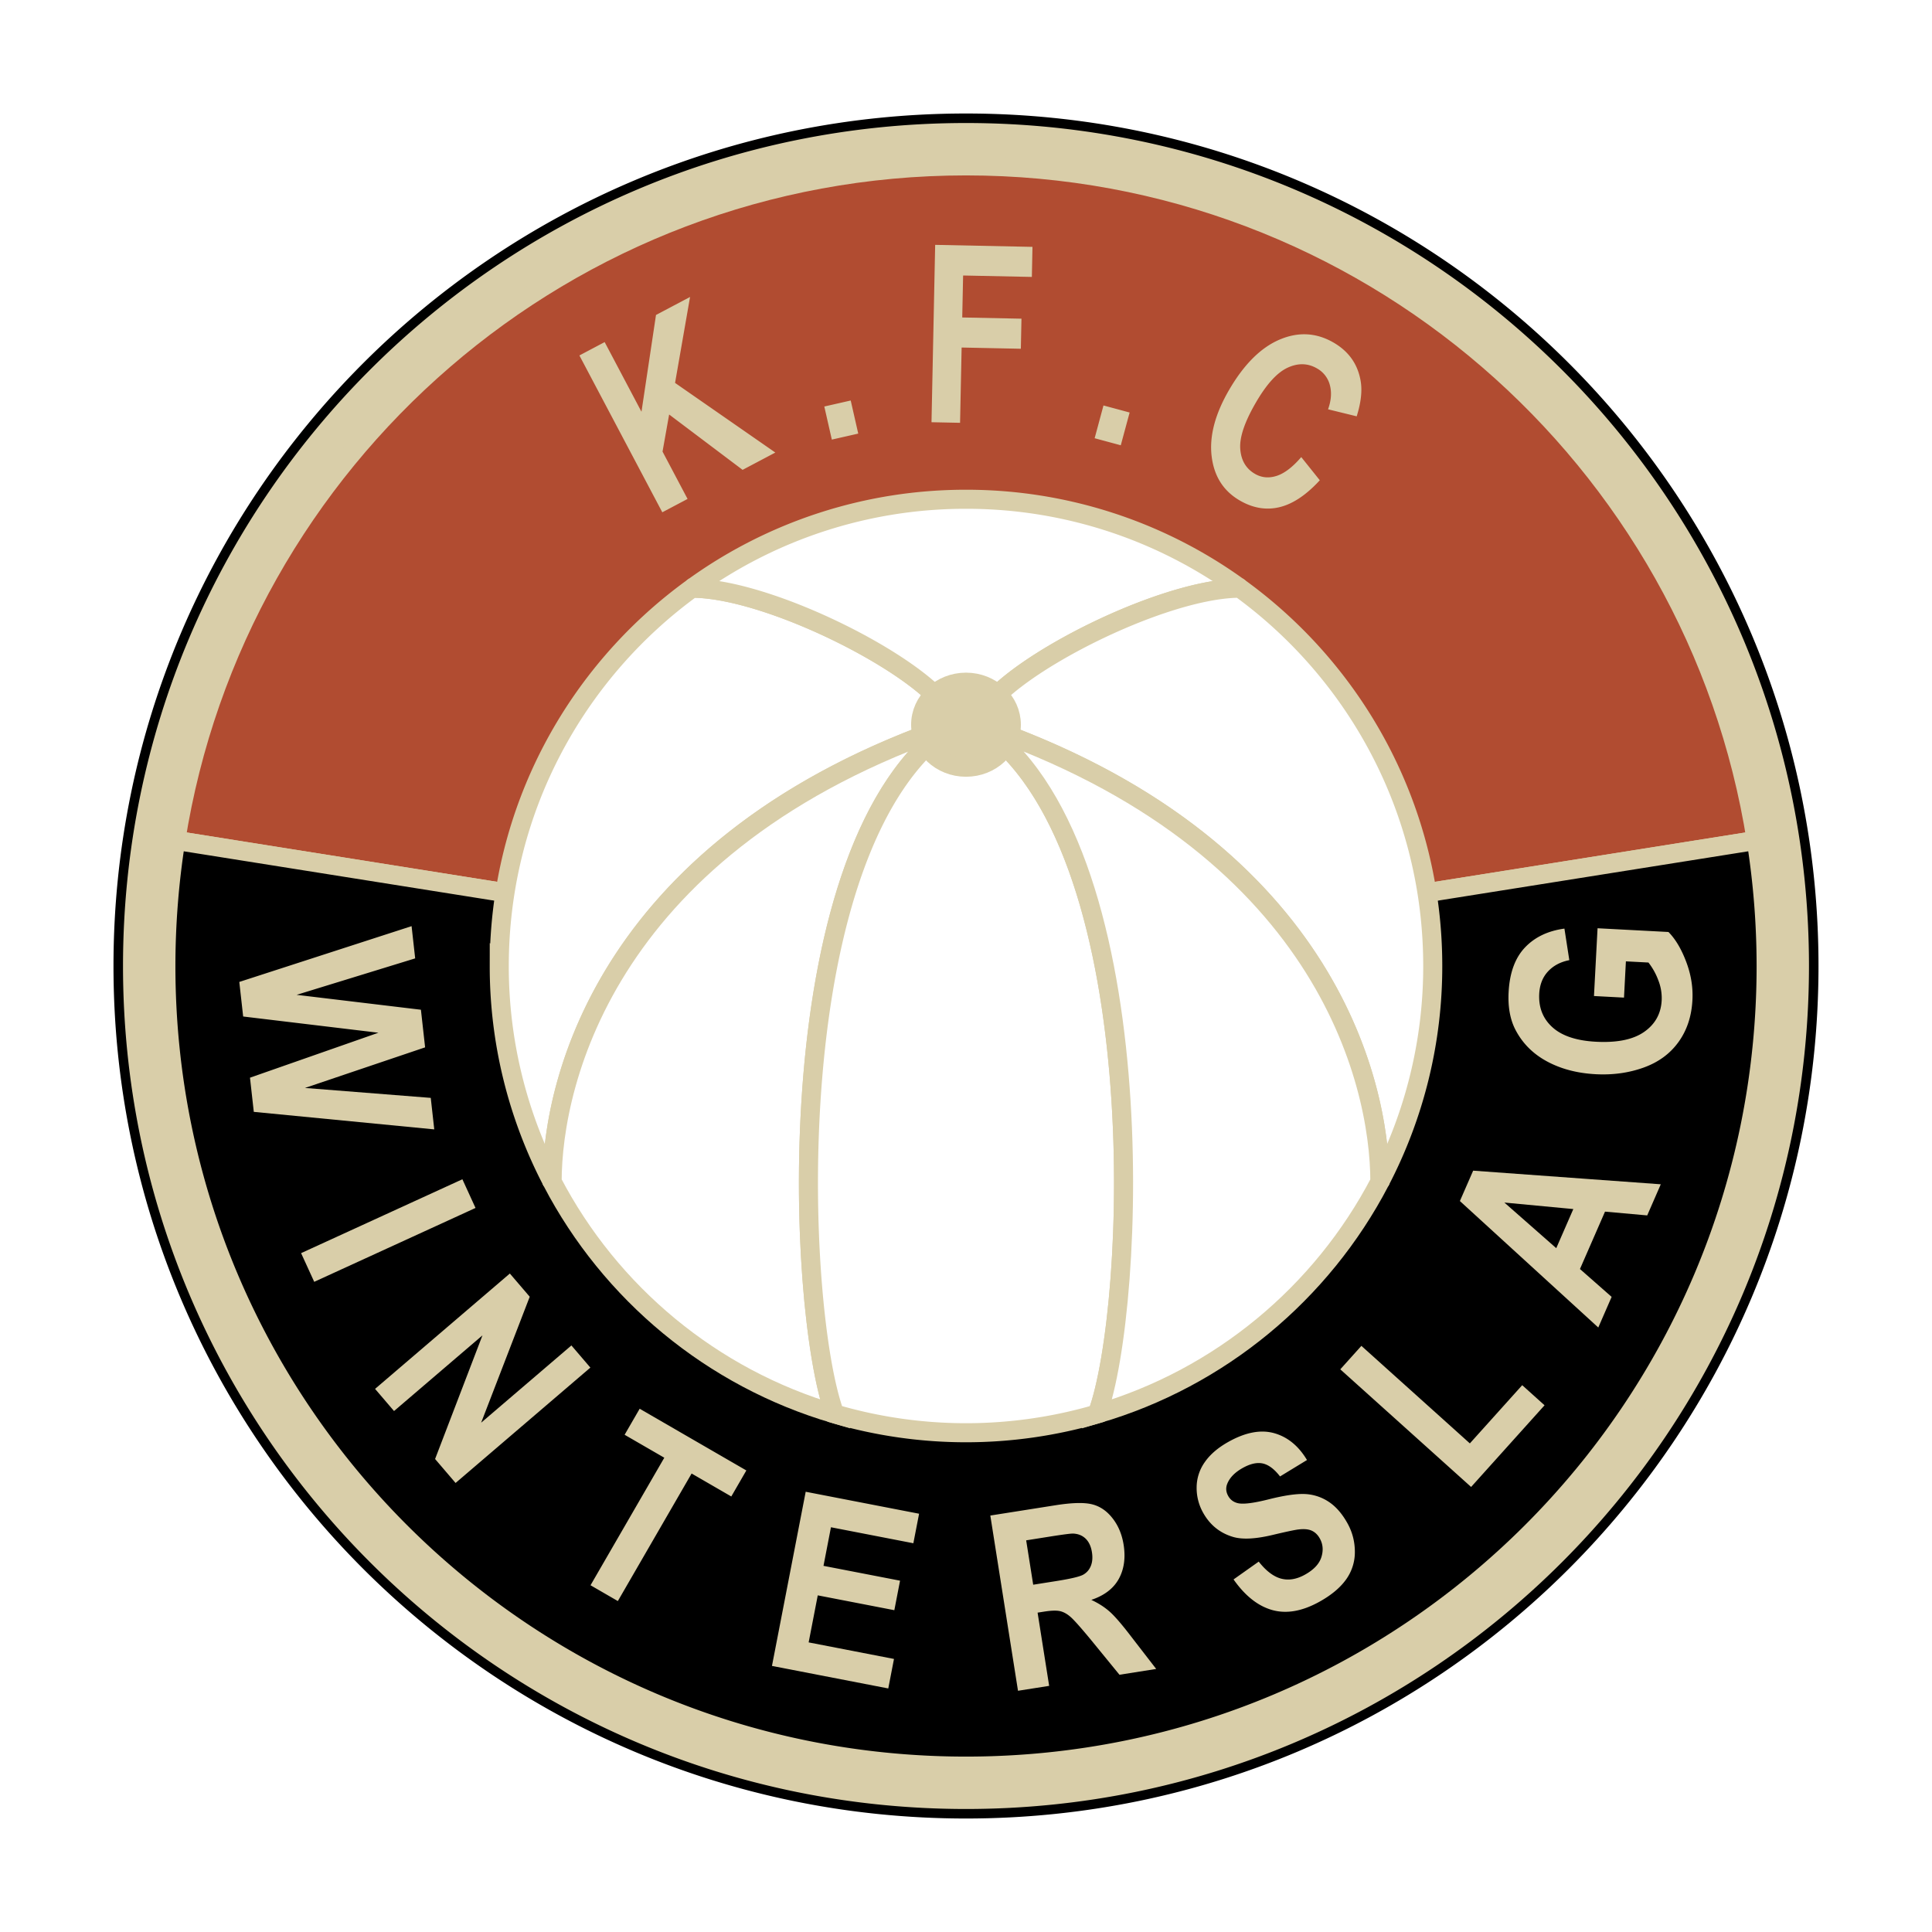
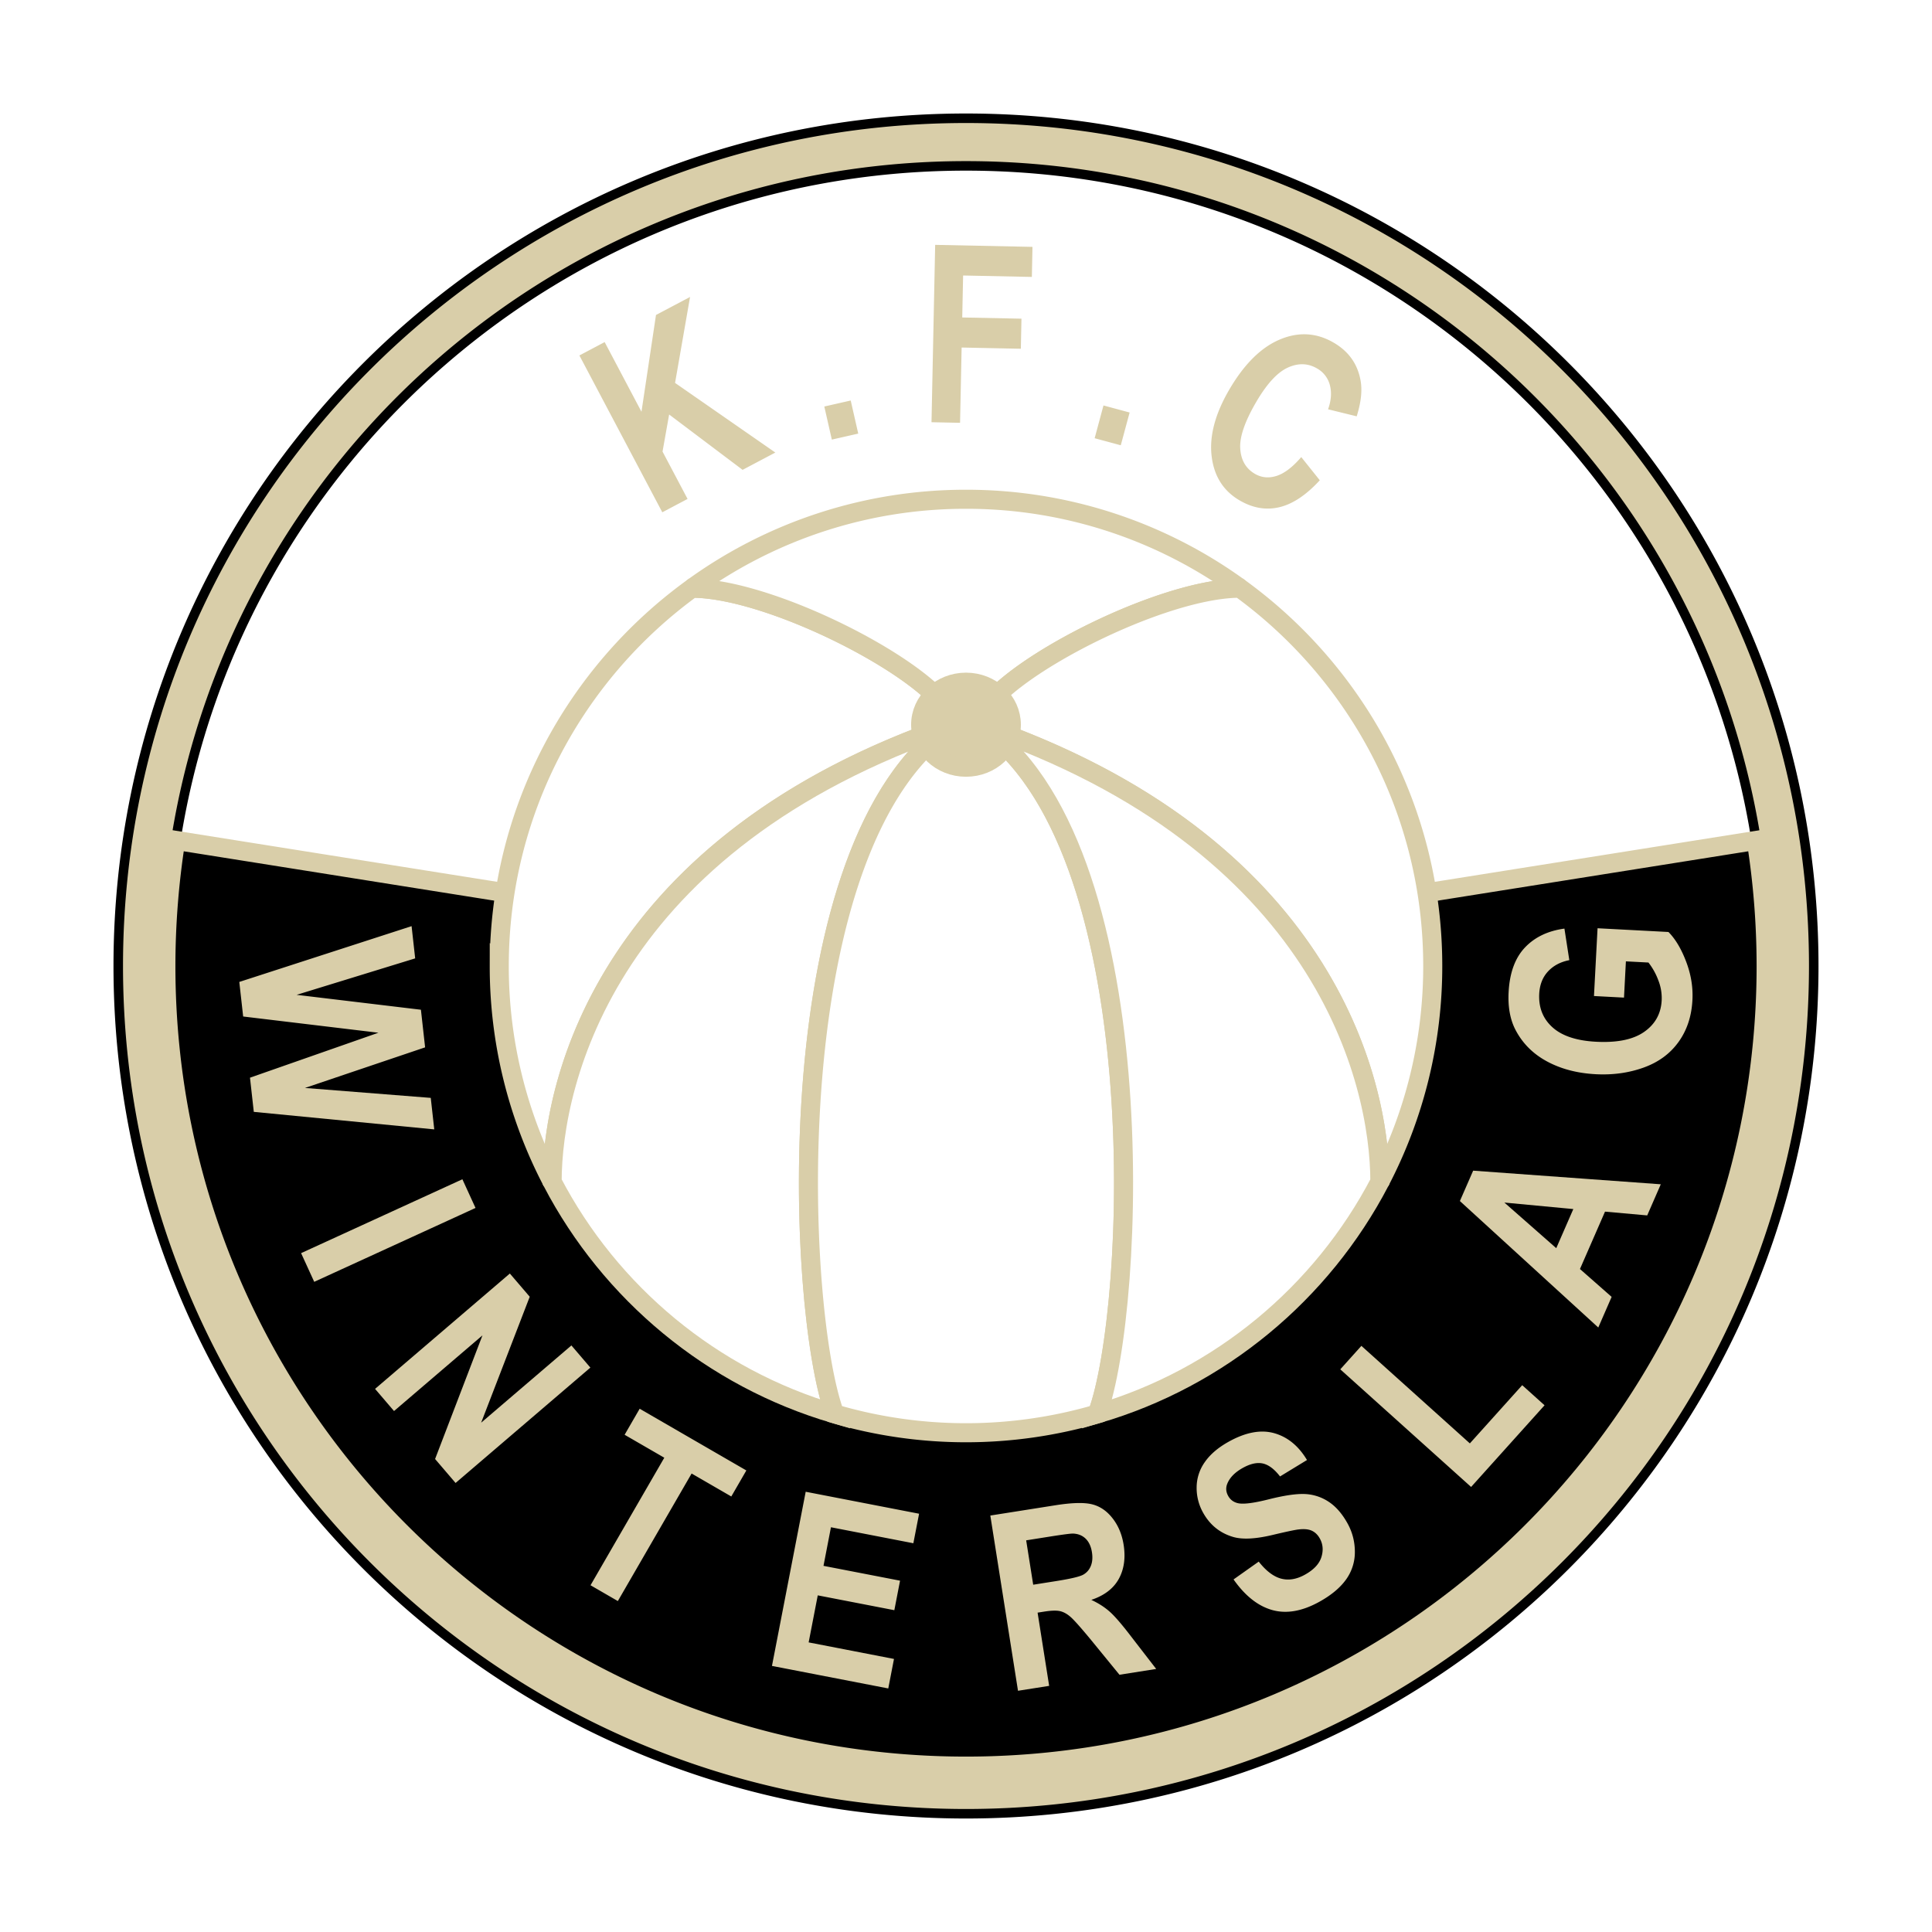
<svg xmlns="http://www.w3.org/2000/svg" width="2500" height="2500" viewBox="0 0 192.756 192.756">
-   <path fill-rule="evenodd" clip-rule="evenodd" fill="#fff" d="M0 0h192.756v192.756H0V0z" />
  <path d="M96.379 11.799c-46.714 0-84.581 37.867-84.581 84.579 0 46.715 37.867 84.58 84.581 84.58 46.712 0 84.578-37.865 84.578-84.58 0-46.712-37.865-84.579-84.578-84.579zm0 164.407c-44.09 0-79.83-35.737-79.83-79.828 0-4.266.344-8.449.987-12.533C23.551 45.712 56.555 16.55 96.379 16.55c39.824 0 72.826 29.163 78.839 67.295a80.28 80.28 0 0 1 .988 12.533c.001 44.091-35.737 79.828-79.827 79.828z" fill-rule="evenodd" clip-rule="evenodd" fill="#d9cea9" />
  <path d="M96.379 11.799c-46.714 0-84.581 37.867-84.581 84.579 0 46.715 37.867 84.58 84.581 84.58 46.712 0 84.578-37.865 84.578-84.58 0-46.712-37.865-84.579-84.578-84.579m0 164.407c-44.09 0-79.83-35.737-79.83-79.828 0-4.266.344-8.449.987-12.533C23.551 45.712 56.555 16.55 96.379 16.55c39.824 0 72.826 29.163 78.839 67.295a80.28 80.28 0 0 1 .988 12.533c.001 44.091-35.737 79.828-79.827 79.828z" fill="none" stroke="#000" stroke-width=".95" stroke-miterlimit="2.613" />
-   <path d="M175.219 83.845C169.205 45.713 136.203 16.55 96.38 16.55c-39.825 0-72.828 29.163-78.842 67.295l78.841 12.533 78.84-12.533z" fill-rule="evenodd" clip-rule="evenodd" fill="#b14c31" stroke="#d9cea9" stroke-width="1.901" stroke-miterlimit="2.613" />
  <path d="M175.219 83.845L96.378 96.378 17.537 83.845a80.401 80.401 0 0 0-.987 12.533c0 44.091 35.74 79.828 79.83 79.828 44.089 0 79.828-35.737 79.828-79.828a80.513 80.513 0 0 0-.989-12.533z" fill-rule="evenodd" clip-rule="evenodd" stroke="#d9cea9" stroke-width="1.901" stroke-miterlimit="2.613" />
  <path d="M95.088 72.303c0-4.241-17.53-13.613-26.045-13.615-11.65 8.464-19.232 22.188-19.232 37.69a46.346 46.346 0 0 0 5.275 21.521c0-10.123 5.642-33.859 40.002-45.596z" fill-rule="evenodd" clip-rule="evenodd" fill="#fff" stroke="#d9cea9" stroke-width="1.901" stroke-miterlimit="2.613" />
  <path d="M95.088 72.303C60.728 84.04 55.087 107.777 55.086 117.9c5.802 11.111 15.949 19.58 28.193 23.165-3.861-10.395-5.865-57.026 11.809-68.762z" fill-rule="evenodd" clip-rule="evenodd" fill="#fff" stroke="#d9cea9" stroke-width="1.901" stroke-miterlimit="2.613" />
  <path d="M97.668 72.302c0-4.241 17.529-13.612 26.043-13.615a46.339 46.339 0 0 0-27.332-8.875 46.345 46.345 0 0 0-27.336 8.876c8.515.001 26.045 9.374 26.045 13.615-17.674 11.736-15.669 58.367-11.809 68.762a46.577 46.577 0 0 0 26.198 0c3.861-10.395 5.865-57.026-11.809-68.763z" fill-rule="evenodd" clip-rule="evenodd" fill="#fff" stroke="#d9cea9" stroke-width="1.901" stroke-miterlimit="2.613" />
  <path d="M123.711 58.687c-8.514.003-26.043 9.374-26.043 13.615 34.361 11.737 40.002 35.477 40.002 45.6a46.345 46.345 0 0 0 5.275-21.523c0-15.504-7.584-29.228-19.234-37.692z" fill-rule="evenodd" clip-rule="evenodd" fill="#fff" stroke="#d9cea9" stroke-width="1.901" stroke-miterlimit="2.613" />
  <path d="M97.668 72.302c17.674 11.737 15.67 58.368 11.809 68.763 12.244-3.582 22.391-12.054 28.193-23.163 0-10.124-5.641-33.863-40.002-45.6z" fill-rule="evenodd" clip-rule="evenodd" fill="#fff" stroke="#d9cea9" stroke-width="1.901" stroke-miterlimit="2.613" />
  <path d="M100.902 72.303c0 2.343-2.025 4.243-4.524 4.243s-4.525-1.899-4.525-4.243c0-2.343 2.026-4.242 4.525-4.242 2.499 0 4.524 1.899 4.524 4.242z" fill-rule="evenodd" clip-rule="evenodd" fill="#d9cea9" stroke="#d9cea9" stroke-width="1.901" stroke-miterlimit="2.613" />
  <path fill-rule="evenodd" clip-rule="evenodd" fill="#d9cea9" d="M66.078 51.111l-8.271-15.648 2.52-1.333L64 41.081l1.449-9.658 3.398-1.795-1.496 8.575 10.003 6.948-3.265 1.726-7.329-5.523-.659 3.701 2.497 4.724-2.52 1.332zM82.992 43.859l-.751-3.301 2.635-.599.751 3.301-2.635.599zM92.936 42.125l.366-17.695 9.708.2-.061 2.999-6.859-.142-.087 4.187 5.909.121-.062 3-5.908-.122-.156 7.511-2.85-.059zM109.213 43.722l.881-3.269 2.609.704-.883 3.269-2.607-.704zM129.826 45.603l1.85 2.313c-1.35 1.47-2.689 2.365-4.021 2.684s-2.654.096-3.969-.67c-1.629-.947-2.562-2.421-2.801-4.419-.238-2 .344-4.205 1.746-6.614 1.484-2.548 3.164-4.22 5.039-5.017 1.875-.796 3.672-.694 5.391.306 1.5.874 2.395 2.138 2.686 3.793.176.981.047 2.167-.389 3.558l-2.857-.701c.316-.877.375-1.68.182-2.408a2.665 2.665 0 0 0-1.283-1.669c-.914-.532-1.893-.556-2.936-.073-1.043.484-2.096 1.637-3.156 3.462-1.127 1.935-1.65 3.477-1.568 4.624.078 1.148.566 1.982 1.463 2.503.66.384 1.381.454 2.16.206.78-.249 1.602-.875 2.463-1.878zM23.875 97.968l17.189-5.566.358 3.216-11.828 3.637 12.401 1.486.418 3.754-11.989 4.05 12.552.991.35 3.143-18.005-1.748-.38-3.409 12.814-4.486-13.495-1.619-.385-3.449zM30.04 125.026l16.092-7.371 1.31 2.862-16.092 7.371-1.31-2.862zM37.421 138.569l13.447-11.509 1.983 2.316-4.847 12.566 9.005-7.707 1.892 2.211-13.447 11.51-2.045-2.391 4.727-12.336-8.823 7.551-1.892-2.211zM58.917 158.161l7.36-12.724-3.959-2.29 1.502-2.597 10.643 6.157-1.502 2.597-3.959-2.291-7.36 12.725-2.725-1.577zM77.019 166.209l3.365-17.377 11.313 2.192-.571 2.946-8.222-1.595-.744 3.85 7.638 1.479-.57 2.945-7.64-1.48-.909 4.693 8.514 1.651-.57 2.944-11.604-2.248zM101.566 168.688l-2.762-17.482 6.508-1.028c1.639-.258 2.852-.29 3.643-.093s1.473.66 2.045 1.395c.574.732.941 1.614 1.105 2.648.205 1.31.043 2.446-.488 3.406-.533.959-1.445 1.655-2.738 2.086.732.341 1.357.744 1.873 1.21.514.464 1.246 1.319 2.191 2.563l2.41 3.118-3.664.579-2.836-3.471c-1.014-1.228-1.697-1.996-2.047-2.301-.352-.306-.703-.499-1.053-.576-.35-.08-.885-.062-1.6.052l-.633.099 1.154 7.306-3.108.489zm1.516-10.581l2.277-.36c1.479-.234 2.387-.449 2.732-.651.346-.2.594-.492.746-.874.152-.383.188-.836.105-1.359-.092-.586-.305-1.039-.635-1.358-.332-.317-.756-.484-1.27-.501-.254 0-1.008.098-2.254.295l-2.402.381.701 4.427zM123.072 157.58l2.512-1.778c.729.928 1.471 1.492 2.229 1.697.756.201 1.551.069 2.385-.396.881-.491 1.426-1.074 1.637-1.75.211-.674.158-1.296-.16-1.863-.203-.364-.471-.622-.801-.773-.332-.151-.783-.191-1.357-.119-.391.052-1.246.233-2.562.547-1.695.403-3.008.469-3.936.193-1.307-.388-2.301-1.191-2.984-2.414a5.022 5.022 0 0 1-.646-2.538 4.381 4.381 0 0 1 .814-2.511c.537-.771 1.326-1.446 2.367-2.027 1.699-.95 3.219-1.236 4.559-.859 1.336.377 2.428 1.27 3.27 2.677l-2.689 1.639c-.561-.728-1.129-1.156-1.705-1.29-.58-.132-1.252.015-2.018.443-.793.443-1.309.977-1.551 1.599-.154.398-.121.8.104 1.198.203.364.514.603.93.709.529.138 1.559.014 3.09-.371 1.529-.386 2.721-.563 3.572-.536a4.65 4.65 0 0 1 2.377.74c.732.465 1.373 1.187 1.92 2.167.496.887.744 1.839.746 2.856a4.664 4.664 0 0 1-.869 2.754c-.582.819-1.461 1.558-2.641 2.217-1.719.959-3.289 1.241-4.719.847-1.43-.398-2.721-1.417-3.874-3.058zM146.773 148.354l-13.052-11.735 2.105-2.342 10.822 9.731 5.223-5.808 2.229 2.005-7.327 8.149zM165.697 118.156l-1.355 3.106-4.209-.378-2.5 5.726 3.16 2.78-1.332 3.056-13.807-12.618 1.324-3.031 18.719 1.359zm-8.726 2.472l-6.879-.649 5.176 4.552 1.703-3.903zM162.027 99.532l-2.996-.158.357-6.762 7.074.373c.691.696 1.279 1.681 1.764 2.957.486 1.278.695 2.554.627 3.833-.084 1.626-.547 3.022-1.391 4.189-.84 1.168-2 2.018-3.479 2.549s-3.068.751-4.77.662c-1.844-.096-3.469-.521-4.867-1.276-1.398-.754-2.445-1.805-3.145-3.149-.535-1.027-.764-2.284-.686-3.767.102-1.928.645-3.409 1.625-4.446.98-1.036 2.295-1.666 3.943-1.89l.488 3.148c-.883.173-1.592.549-2.127 1.126s-.826 1.318-.875 2.221c-.072 1.373.365 2.487 1.316 3.347.949.861 2.4 1.344 4.35 1.446 2.107.111 3.707-.217 4.803-.984 1.098-.767 1.68-1.816 1.748-3.149a4.848 4.848 0 0 0-.338-2.006 6.615 6.615 0 0 0-.982-1.764l-2.25-.118-.189 3.618z" />
</svg>